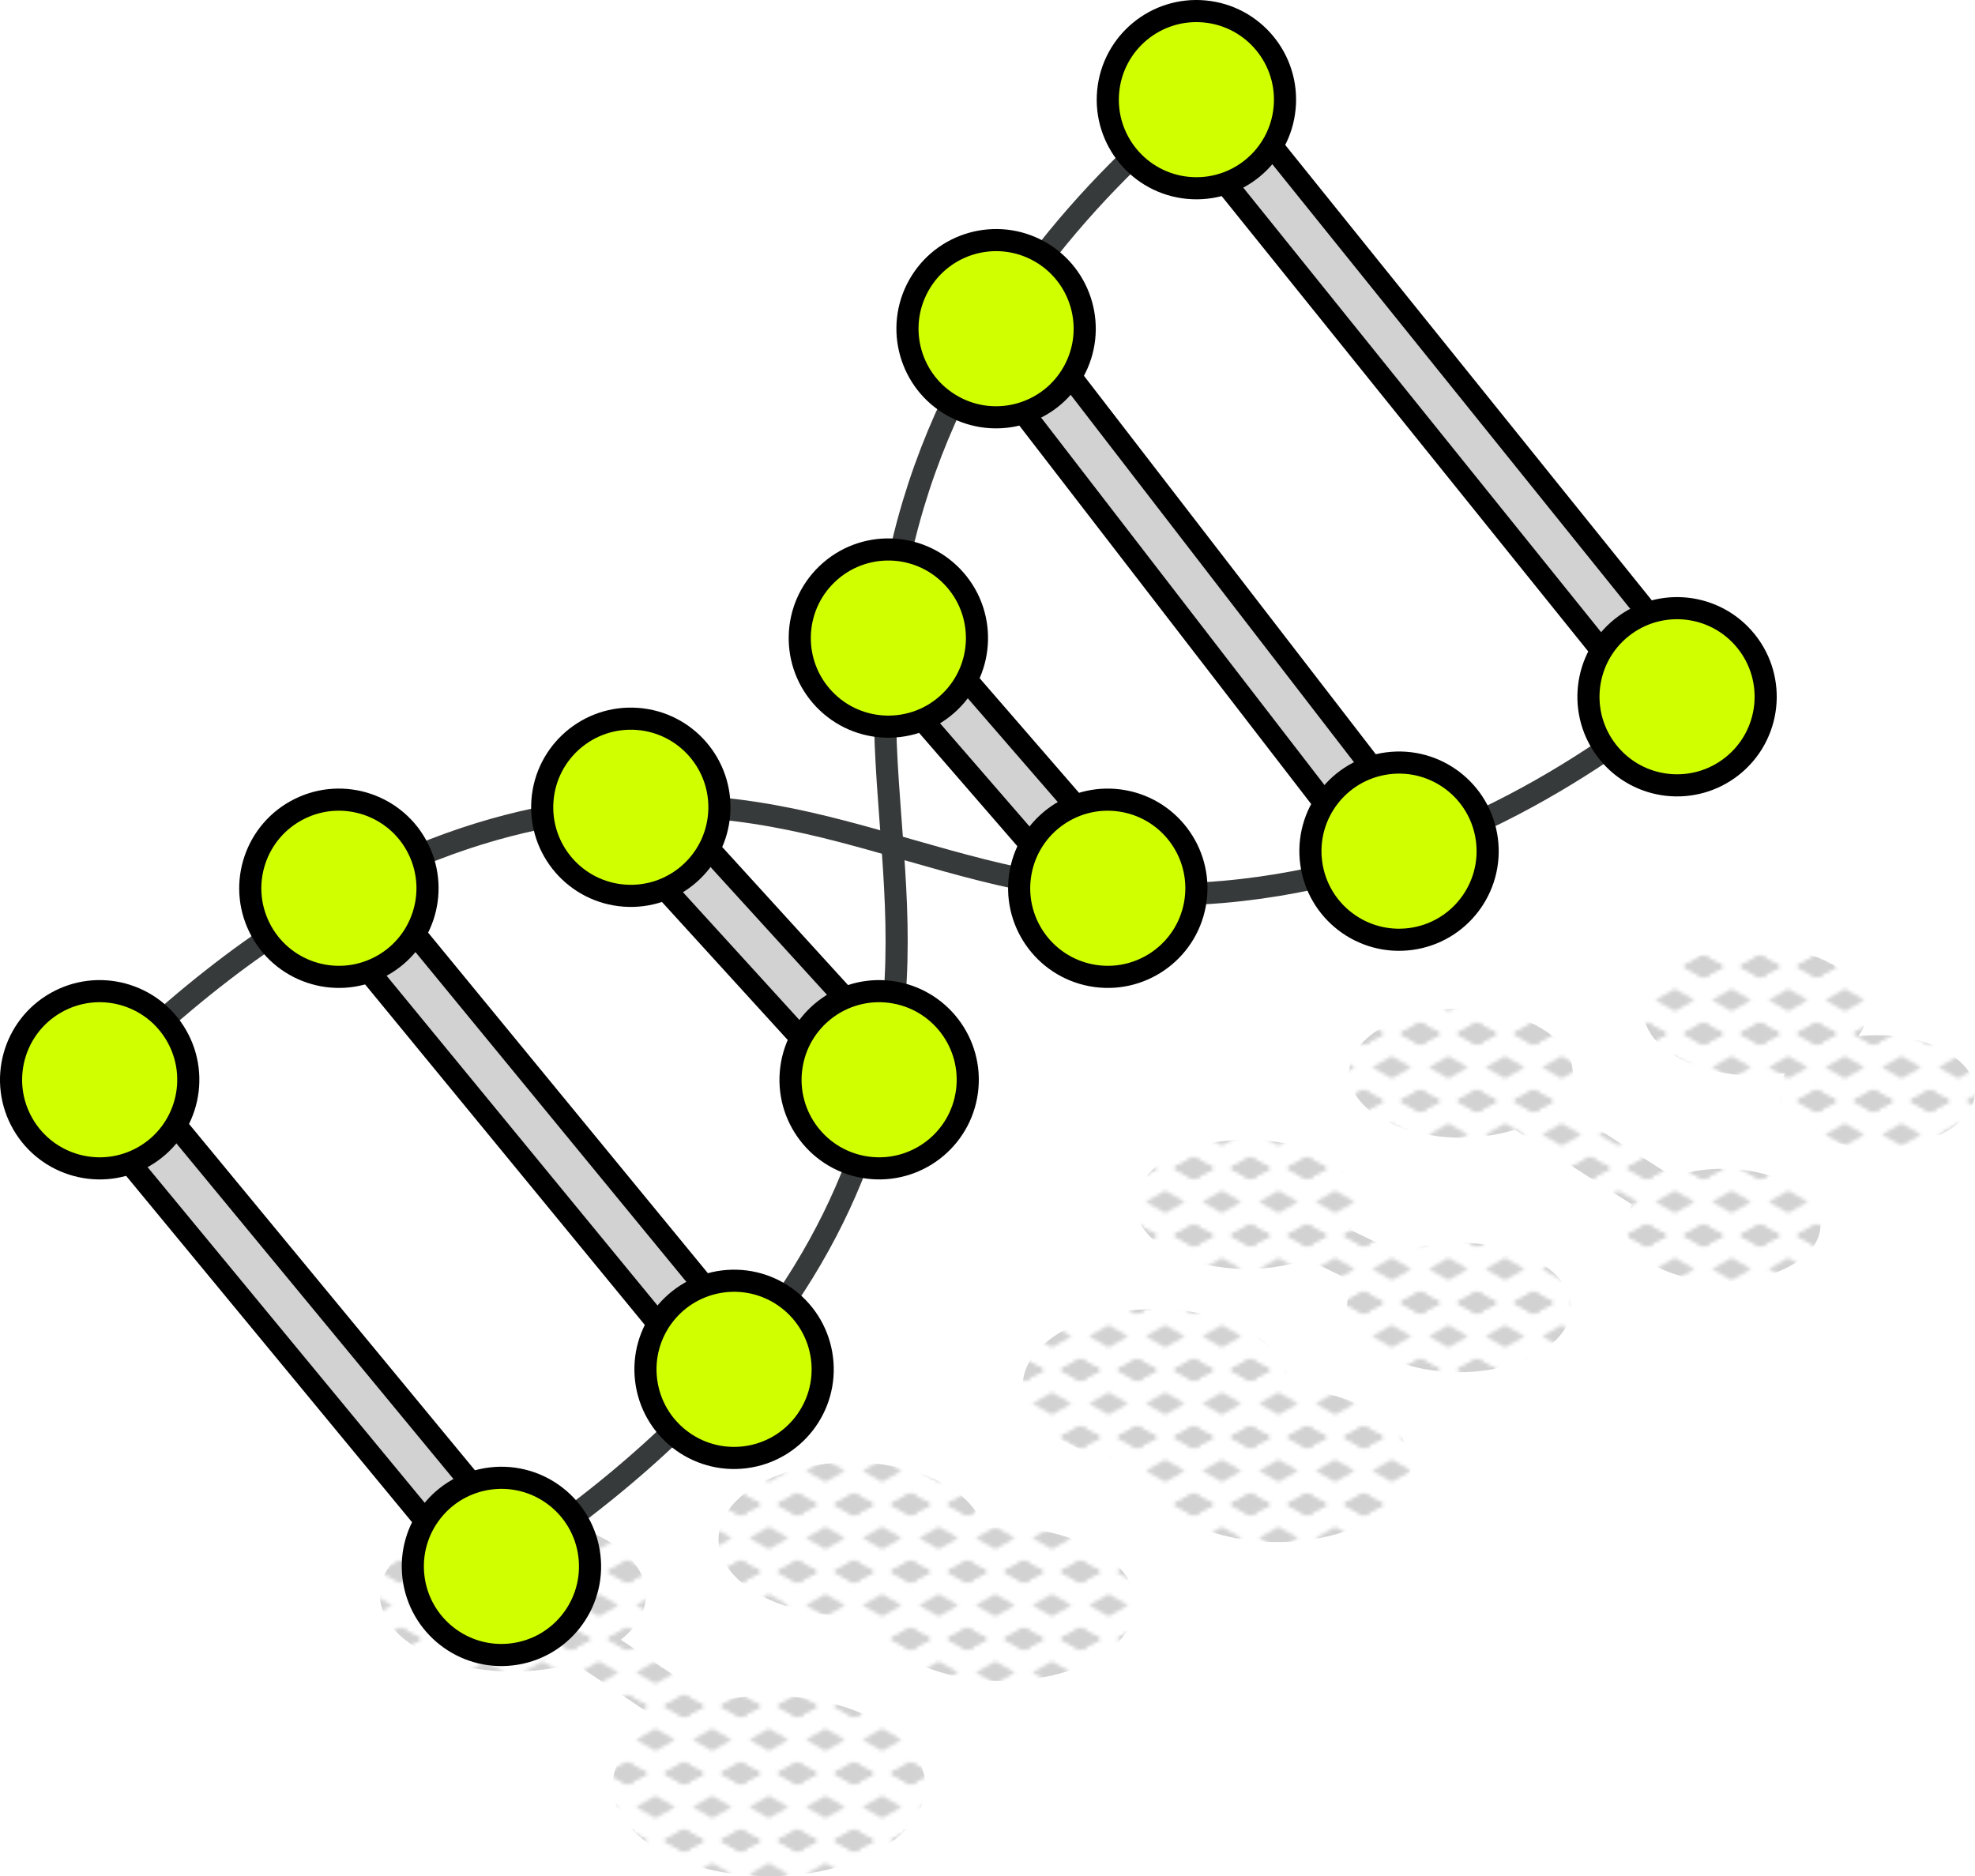
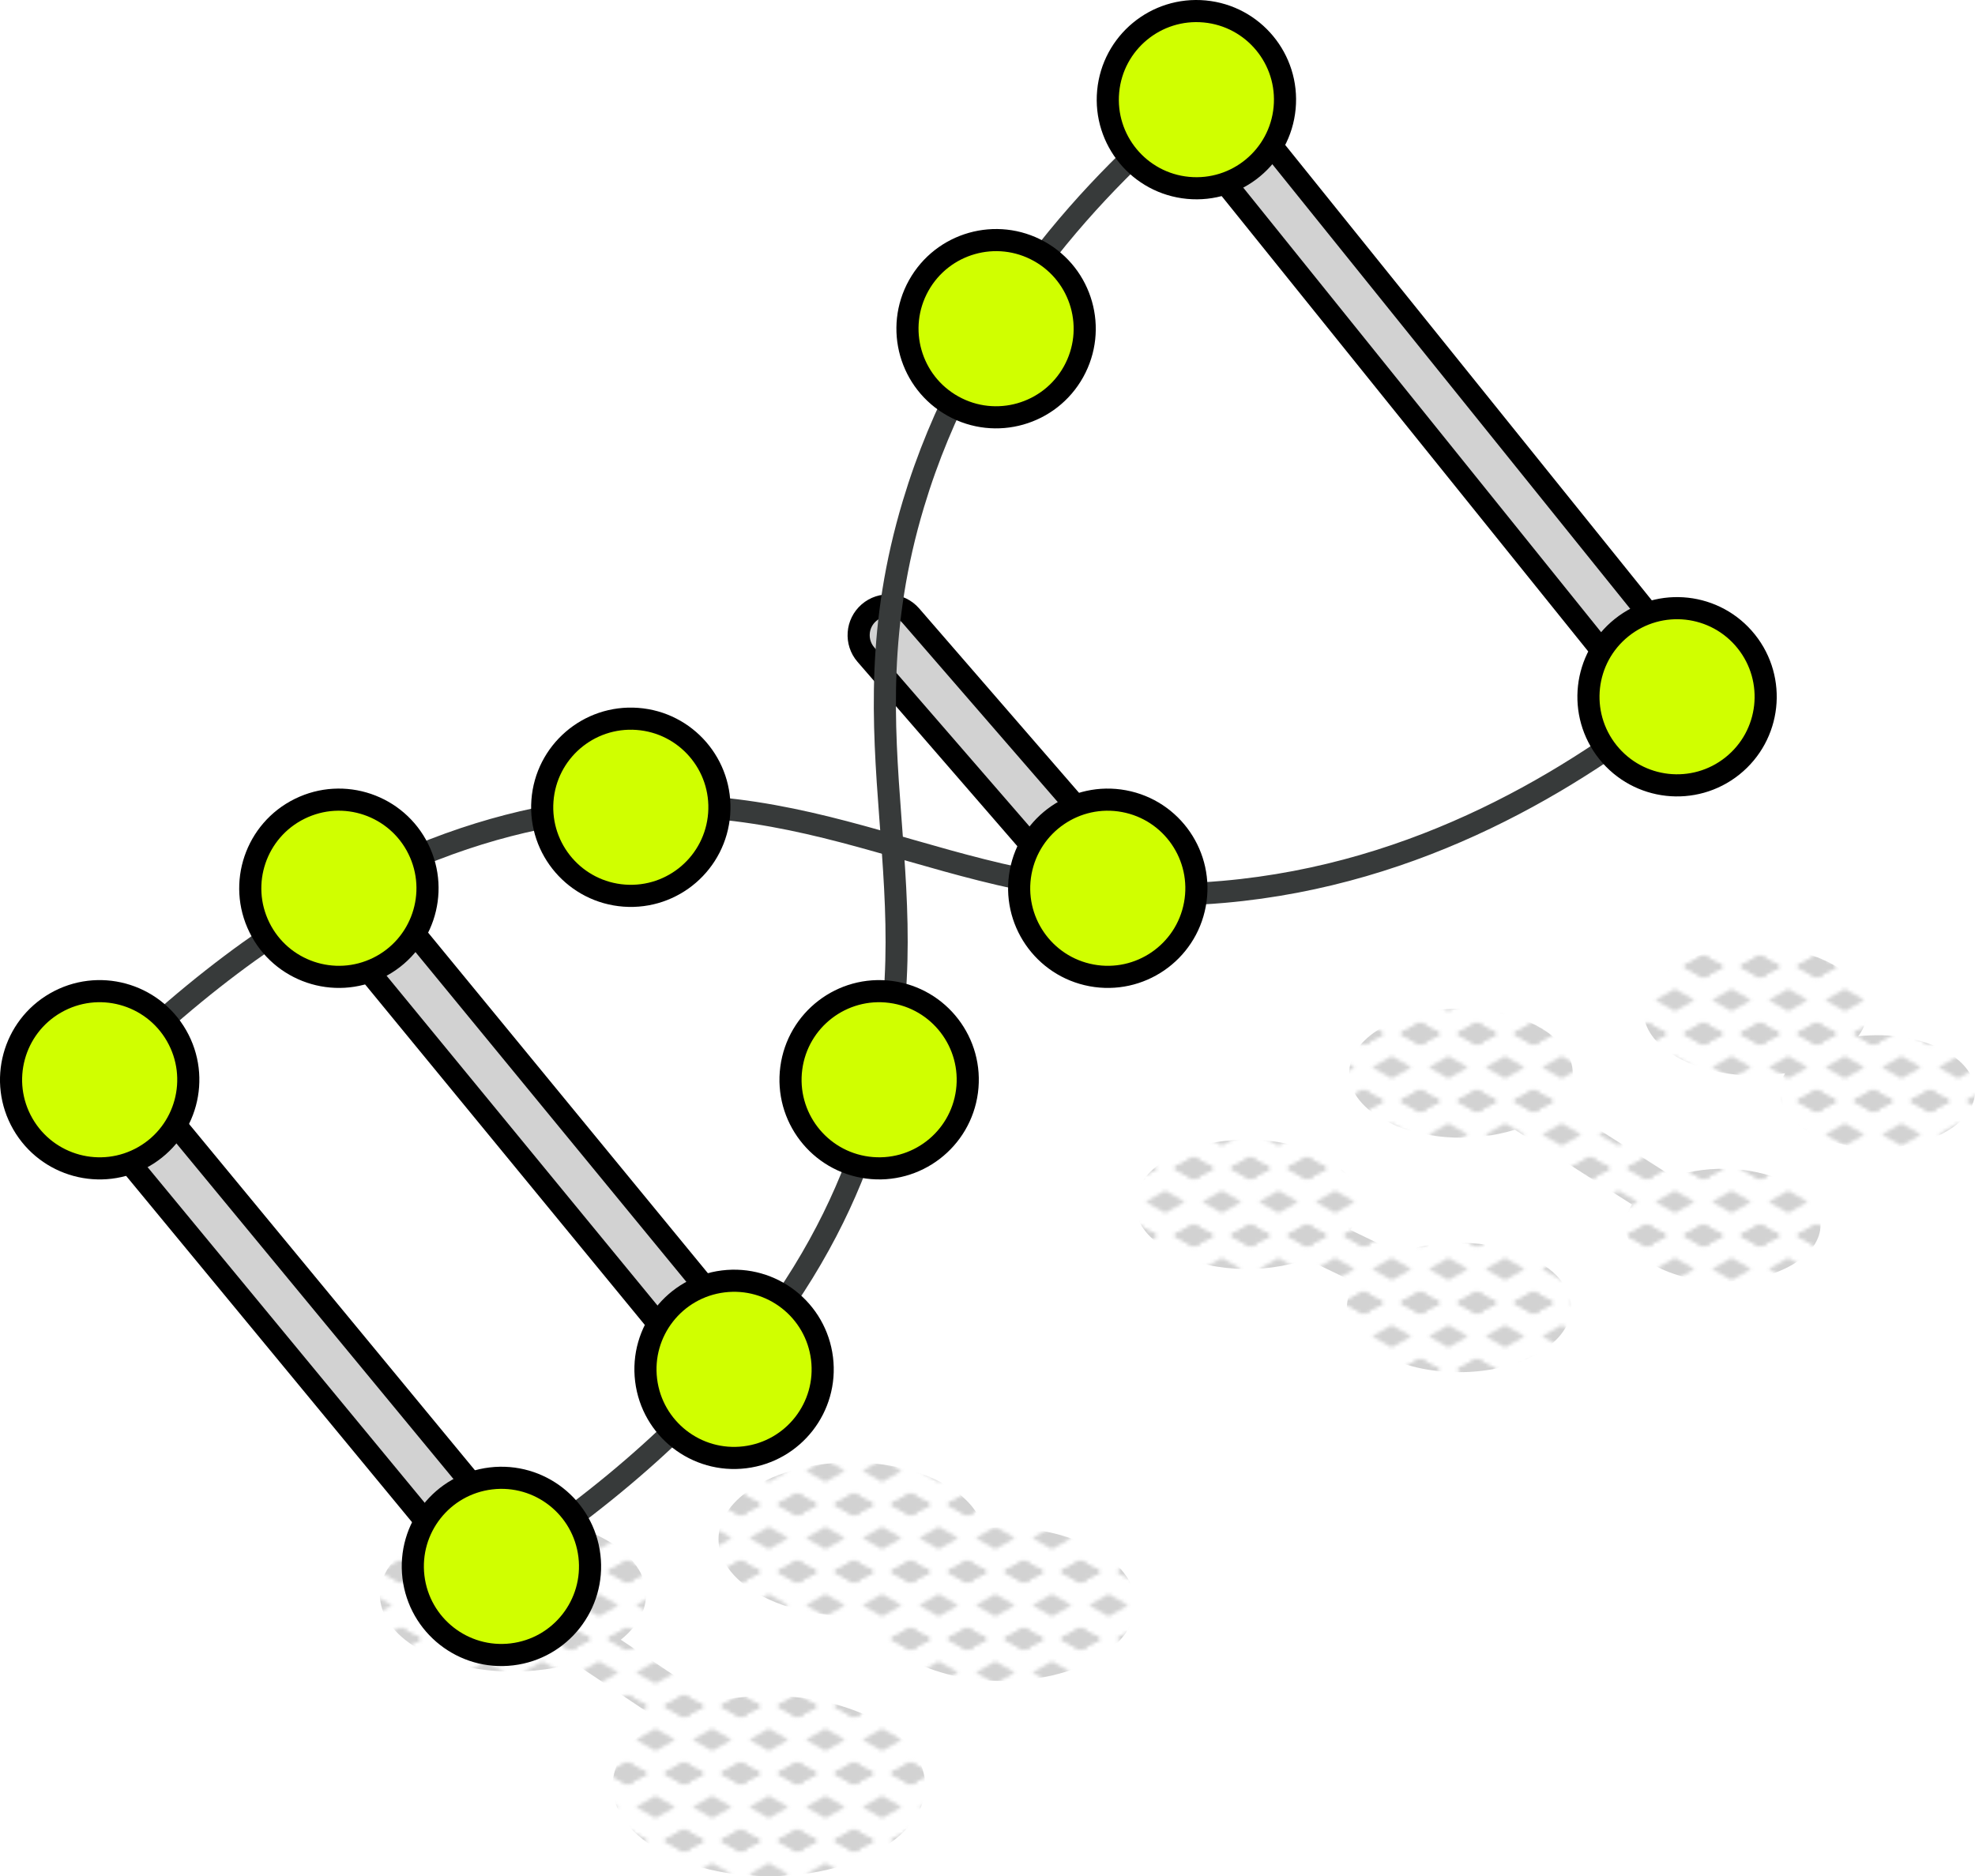
<svg xmlns="http://www.w3.org/2000/svg" id="Ebene_1" data-name="Ebene 1" viewBox="0 0 223.193 212.06">
  <defs>
    <style>
      .cls-1, .cls-2 {
        fill: none;
      }

      .cls-3 {
        fill: #d0ff00;
      }

      .cls-3, .cls-4 {
        stroke: #000;
      }

      .cls-3, .cls-4, .cls-2 {
        stroke-linecap: round;
        stroke-linejoin: round;
        stroke-width: 2.5px;
      }

      .cls-5, .cls-4 {
        fill: #d2d2d2;
      }

      .cls-2 {
        stroke: #373a3a;
      }

      .cls-6 {
        clip-path: url(#clippath);
      }

      .cls-7 {
        fill: url(#New_Pattern_Swatch_4);
      }
    </style>
    <clipPath id="clippath">
      <rect class="cls-1" x="0" y="-0" width="16" height="19" />
    </clipPath>
    <pattern id="New_Pattern_Swatch_4" data-name="New Pattern Swatch 4" x="0" y="0" width="16" height="19" patternTransform="translate(-6533.933 -6441.981) scale(.4)" patternUnits="userSpaceOnUse" viewBox="0 0 16 19">
      <g>
        <rect class="cls-1" width="16" height="19" />
        <polygon class="cls-5" points="16 22.175 10.5 19 16 15.825 21.5 19 16 22.175" />
        <polygon class="cls-5" points="0 22.175 -5.5 19 0 15.825 5.5 19 0 22.175" />
        <polygon class="cls-5" points="16 22.175 10.5 19 16 15.825 21.5 19 16 22.175" />
        <g>
          <g>
            <polygon class="cls-5" points="16 22.175 10.5 19 16 15.825 21.5 19 16 22.175" />
            <polygon class="cls-5" points="8 12.675 2.5 9.5 8 6.325 13.5 9.5 8 12.675" />
          </g>
          <polygon class="cls-5" points="0 22.175 -5.5 19 0 15.825 5.5 19 0 22.175" />
          <polygon class="cls-5" points="16 3.175 10.5 0 16 -3.175 21.5 0 16 3.175" />
          <g class="cls-6">
            <polygon class="cls-5" points="0 3.175 -5.5 0 0 -3.175 5.5 0 0 3.175" />
          </g>
        </g>
        <g>
          <polygon class="cls-5" points="0 22.175 -5.5 19 0 15.825 5.5 19 0 22.175" />
          <polygon class="cls-5" points="0 3.175 -5.5 0 0 -3.175 5.5 0 0 3.175" />
        </g>
        <polygon class="cls-5" points="16 3.175 10.5 0 16 -3.175 21.5 0 16 3.175" />
        <g>
          <polygon class="cls-5" points="16 3.175 10.5 0 16 -3.175 21.5 0 16 3.175" />
          <polygon class="cls-5" points="0 3.175 -5.5 0 0 -3.175 5.5 0 0 3.175" />
        </g>
        <polygon class="cls-5" points="0 3.175 -5.5 0 0 -3.175 5.5 0 0 3.175" />
      </g>
    </pattern>
  </defs>
  <g>
    <path class="cls-7" d="M99.389,194.649c-5.076-2.93-12.467-3.697-18.769-2.315l-10.46-7.007c4.254-3.395,3.75-8.161-1.547-11.219-5.875-3.392-15.4-3.392-21.275-0-5.875,3.392-5.875,8.891,0,12.283,4.75,2.742,11.884,3.265,17.548,1.573l9.779,6.551c-.084.047-.175.087-.258.135-6.899,3.983-6.899,10.441,0,14.424,6.899,3.983,18.084,3.983,24.982,0,6.899-3.983,6.899-10.441,0-14.424Z" />
    <path class="cls-7" d="M123.907,175.168c-3.488-2.014-8.261-2.822-12.794-2.445-.448-1.79-1.848-3.516-4.234-4.894-5.875-3.392-15.4-3.392-21.275-0-5.875,3.392-5.875,8.891,0,12.283,3.488,2.014,8.261,2.822,12.794,2.445.448,1.79,1.848,3.516,4.234,4.894,5.875,3.392,15.4,3.392,21.275,0,5.875-3.392,5.875-8.891,0-12.283Z" />
-     <path class="cls-7" d="M155.01,159.459c-2.615-1.51-5.954-2.343-9.372-2.509.147-2.328-1.302-4.683-4.38-6.459-5.875-3.392-15.4-3.392-21.275-0-5.875,3.392-5.875,8.891,0,12.283,2.615,1.51,5.954,2.343,9.372,2.509-.147,2.328,1.302,4.683,4.38,6.459,5.875,3.392,15.4,3.392,21.275 0,5.875-3.392,5.875-8.891,0-12.283Z" />
    <path class="cls-7" d="M173.841,142.603c-4.296-2.481-10.907-2.804-15.815-.978l-5.427-2.618c1.987-2.67,1.103-5.883-2.674-8.063-4.949-2.857-12.973-2.857-17.922,0-4.949,2.857-4.949,7.49,0,10.347,4.253,2.456,10.773,2.795,15.665,1.029l5.505,2.655c-1.901,2.652-.989,5.818,2.745,7.974,4.949,2.857,12.973,2.857,17.922 0,4.949-2.857,4.949-7.49,0-10.347Z" />
    <path class="cls-7" d="M202.504,133.958c-3.652-2.109-9.221-2.424-13.46-.959l-12.858-8.204c2.626-2.77,1.916-6.313-2.146-8.658-4.935-2.849-12.936-2.849-17.87,0-4.935,2.849-4.935,7.468,0,10.317,4.069,2.349,10.217,2.756,15.017,1.232l13.241,8.449c-1.554,2.287-.735,4.988,2.466,6.836,4.311,2.489,11.299,2.489,15.61 0,4.311-2.489,4.311-6.524,0-9.013Z" />
    <path class="cls-7" d="M219.96,118.869c-2.706-1.562-6.467-2.143-9.96-1.744,1.953-2.657,1.061-5.844-2.69-8.01-4.935-2.849-12.936-2.849-17.871-0-4.935,2.849-4.935,7.468,0,10.318,3.329,1.922,8.051,2.542,12.287,1.871-1.325,2.23-.459,4.798,2.623,6.578,4.311,2.489,11.3,2.489,15.611,0,4.311-2.489,4.311-6.524,0-9.013Z" />
  </g>
  <g>
-     <path class="cls-4" d="M189.525,82.109c-.982,0-1.955-.428-2.619-1.253L132.587,13.371c-1.163-1.445-.935-3.559.51-4.723,1.445-1.163,3.559-.936,4.724.511l54.319,67.486c1.163,1.445.935,3.559-.511,4.723-.621.499-1.365.742-2.104.742Z" />
-     <path class="cls-4" d="M158.106,99.562c-1.006,0-2.001-.449-2.663-1.308l-45.532-59.052c-1.133-1.469-.86-3.578.609-4.712,1.47-1.131,3.58-.86,4.711.609l45.532,59.052c1.133,1.469.86,3.578-.609,4.712-.611.471-1.333.699-2.049.699Z" />
+     <path class="cls-4" d="M189.525,82.109c-.982,0-1.955-.428-2.619-1.253L132.587,13.371c-1.163-1.445-.935-3.559.51-4.723,1.445-1.163,3.559-.936,4.724.511l54.319,67.486c1.163,1.445.935,3.559-.511,4.723-.621.499-1.365.742-2.104.742" />
    <path class="cls-4" d="M125.191,103.754c-.941,0-1.876-.393-2.54-1.159l-24.796-28.605c-1.215-1.402-1.064-3.523.338-4.739,1.402-1.216,3.524-1.062,4.739.338l24.796,28.605c1.215,1.402,1.064,3.523-.338,4.739-.636.551-1.419.821-2.199.821Z" />
-     <path class="cls-4" d="M99.352,125.399c-.912,0-1.821-.369-2.484-1.097l-28.065-30.8c-1.249-1.371-1.151-3.496.221-4.746,1.371-1.248,3.495-1.152,4.745.221l28.065,30.8c1.249,1.371,1.151,3.496-.221,4.746-.644.586-1.454.876-2.261.876Z" />
    <path class="cls-4" d="M82.959,158.128c-.971,0-1.934-.418-2.598-1.227l-44.658-54.373c-1.178-1.434-.97-3.55.464-4.728,1.434-1.178,3.551-.969,4.728.463l44.658,54.373c1.178,1.434.97,3.55-.464,4.728-.625.513-1.38.764-2.13.764Z" />
    <path class="cls-4" d="M56.667,180.4c-.968,0-1.929-.416-2.593-1.221L8.673,124.179c-1.181-1.431-.978-3.549.452-4.73,1.432-1.181,3.548-.979,4.729.453l45.401,55.001c1.181,1.43.978,3.548-.452,4.729-.626.517-1.384.768-2.137.768Z" />
    <g>
      <path class="cls-2" d="M135.204,11.265c-11.388,9.435-25.566,24.324-31.986,45.714-8.237,27.444,2.84,43.791-4.639,69.351-4.126,14.101-14.384,32.663-41.914,50.712" />
      <path class="cls-3" d="M125.234,10.324c-.519,5.506,3.524,10.391,9.03,10.91,5.506.519,10.391-3.524,10.91-9.03.519-5.506-3.523-10.391-9.03-10.91-5.506-.519-10.391,3.523-10.91,9.03Z" />
      <circle class="cls-3" cx="112.567" cy="37.15" r="10.014" transform="translate(25.322 117.399) rotate(-60.872)" />
-       <path class="cls-3" d="M93.166,79.048c3.828,3.991,10.167,4.124,14.159.296,3.991-3.828,4.124-10.167.296-14.159-3.828-3.991-10.167-4.124-14.159-.296-3.991,3.828-4.124,10.167-.296,14.159Z" />
      <circle class="cls-3" cx="99.351" cy="122.04" r="10.014" transform="translate(-34.638 204.571) rotate(-82.483)" />
      <path class="cls-3" d="M73.018,155.995c.677,5.489,5.676,9.39,11.165,8.713s9.39-5.676,8.713-11.165c-.677-5.489-5.676-9.39-11.165-8.713-5.489.677-9.39,5.676-8.713,11.165Z" />
      <circle class="cls-3" cx="56.665" cy="177.041" r="10.014" transform="translate(-20.601 7.972) rotate(-6.813)" />
    </g>
    <g>
      <path class="cls-2" d="M189.523,78.75c-11.549,9.238-29.003,20.102-51.251,22.051-28.544,2.5-42.305-11.661-68.85-9.521-14.645,1.181-34.902,7.462-58.158,30.76" />
      <path class="cls-3" d="M181.703,85.006c-3.455-4.319-2.754-10.621,1.565-14.075,4.319-3.455,10.621-2.754,14.075,1.565,3.455,4.319,2.754,10.621-1.565,14.075-4.319,3.455-10.621,2.754-14.075-1.565Z" />
-       <circle class="cls-3" cx="158.104" cy="96.202" r="10.014" transform="translate(-11.34 21.767) rotate(-7.604)" />
      <path class="cls-3" d="M115.344,98.564c1.011-5.437,6.239-9.026,11.676-8.014s9.025,6.239,8.014,11.676c-1.011,5.437-6.239,9.025-11.676,8.014-5.437-1.011-9.025-6.239-8.014-11.676Z" />
      <path class="cls-3" d="M61.3,90.504c.406-5.516,5.207-9.658,10.723-9.251,5.516.406,9.658,5.207,9.251,10.723s-5.207,9.657-10.723,9.251c-5.516-.406-9.658-5.207-9.251-10.723Z" />
      <path class="cls-3" d="M29.316,104.822c-2.445-4.961-.406-10.964,4.555-13.409s10.964-.406,13.409,4.555c2.445,4.961.406,10.964-4.555,13.409-4.961,2.445-10.964.405-13.409-4.555Z" />
      <circle class="cls-3" cx="11.264" cy="122.04" r="10.014" transform="translate(-59.243 21.793) rotate(-29.847)" />
    </g>
  </g>
</svg>